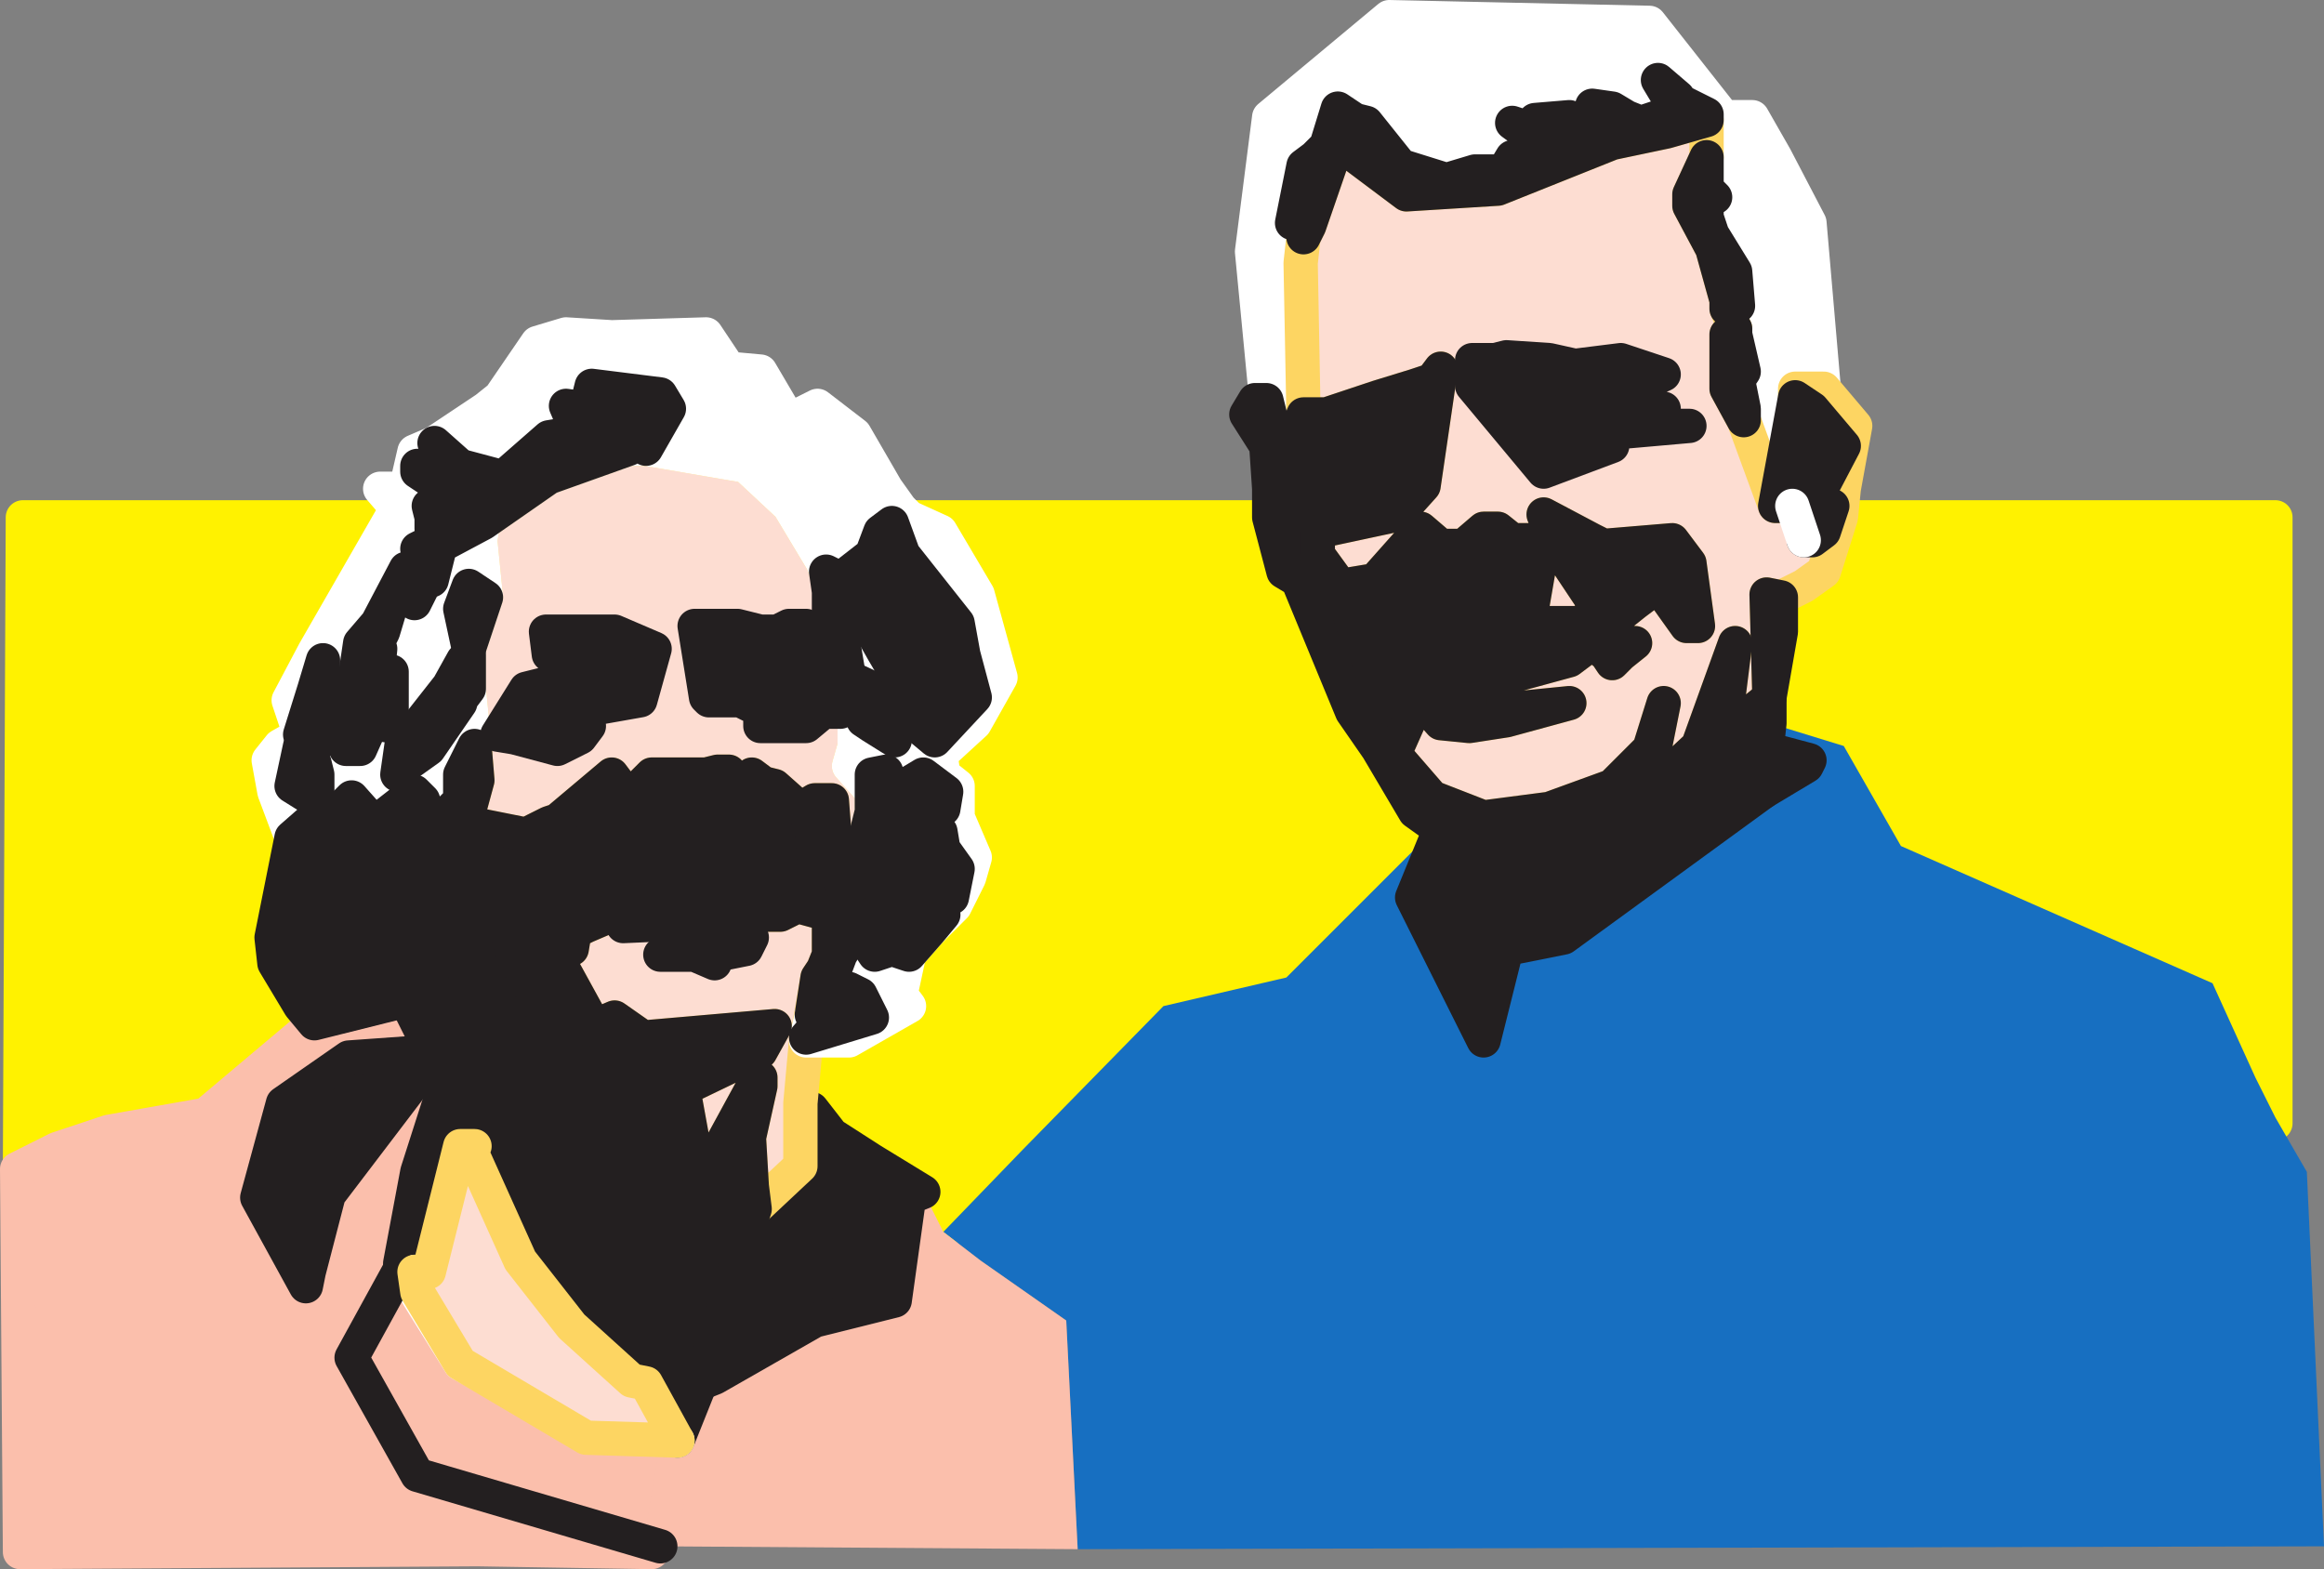
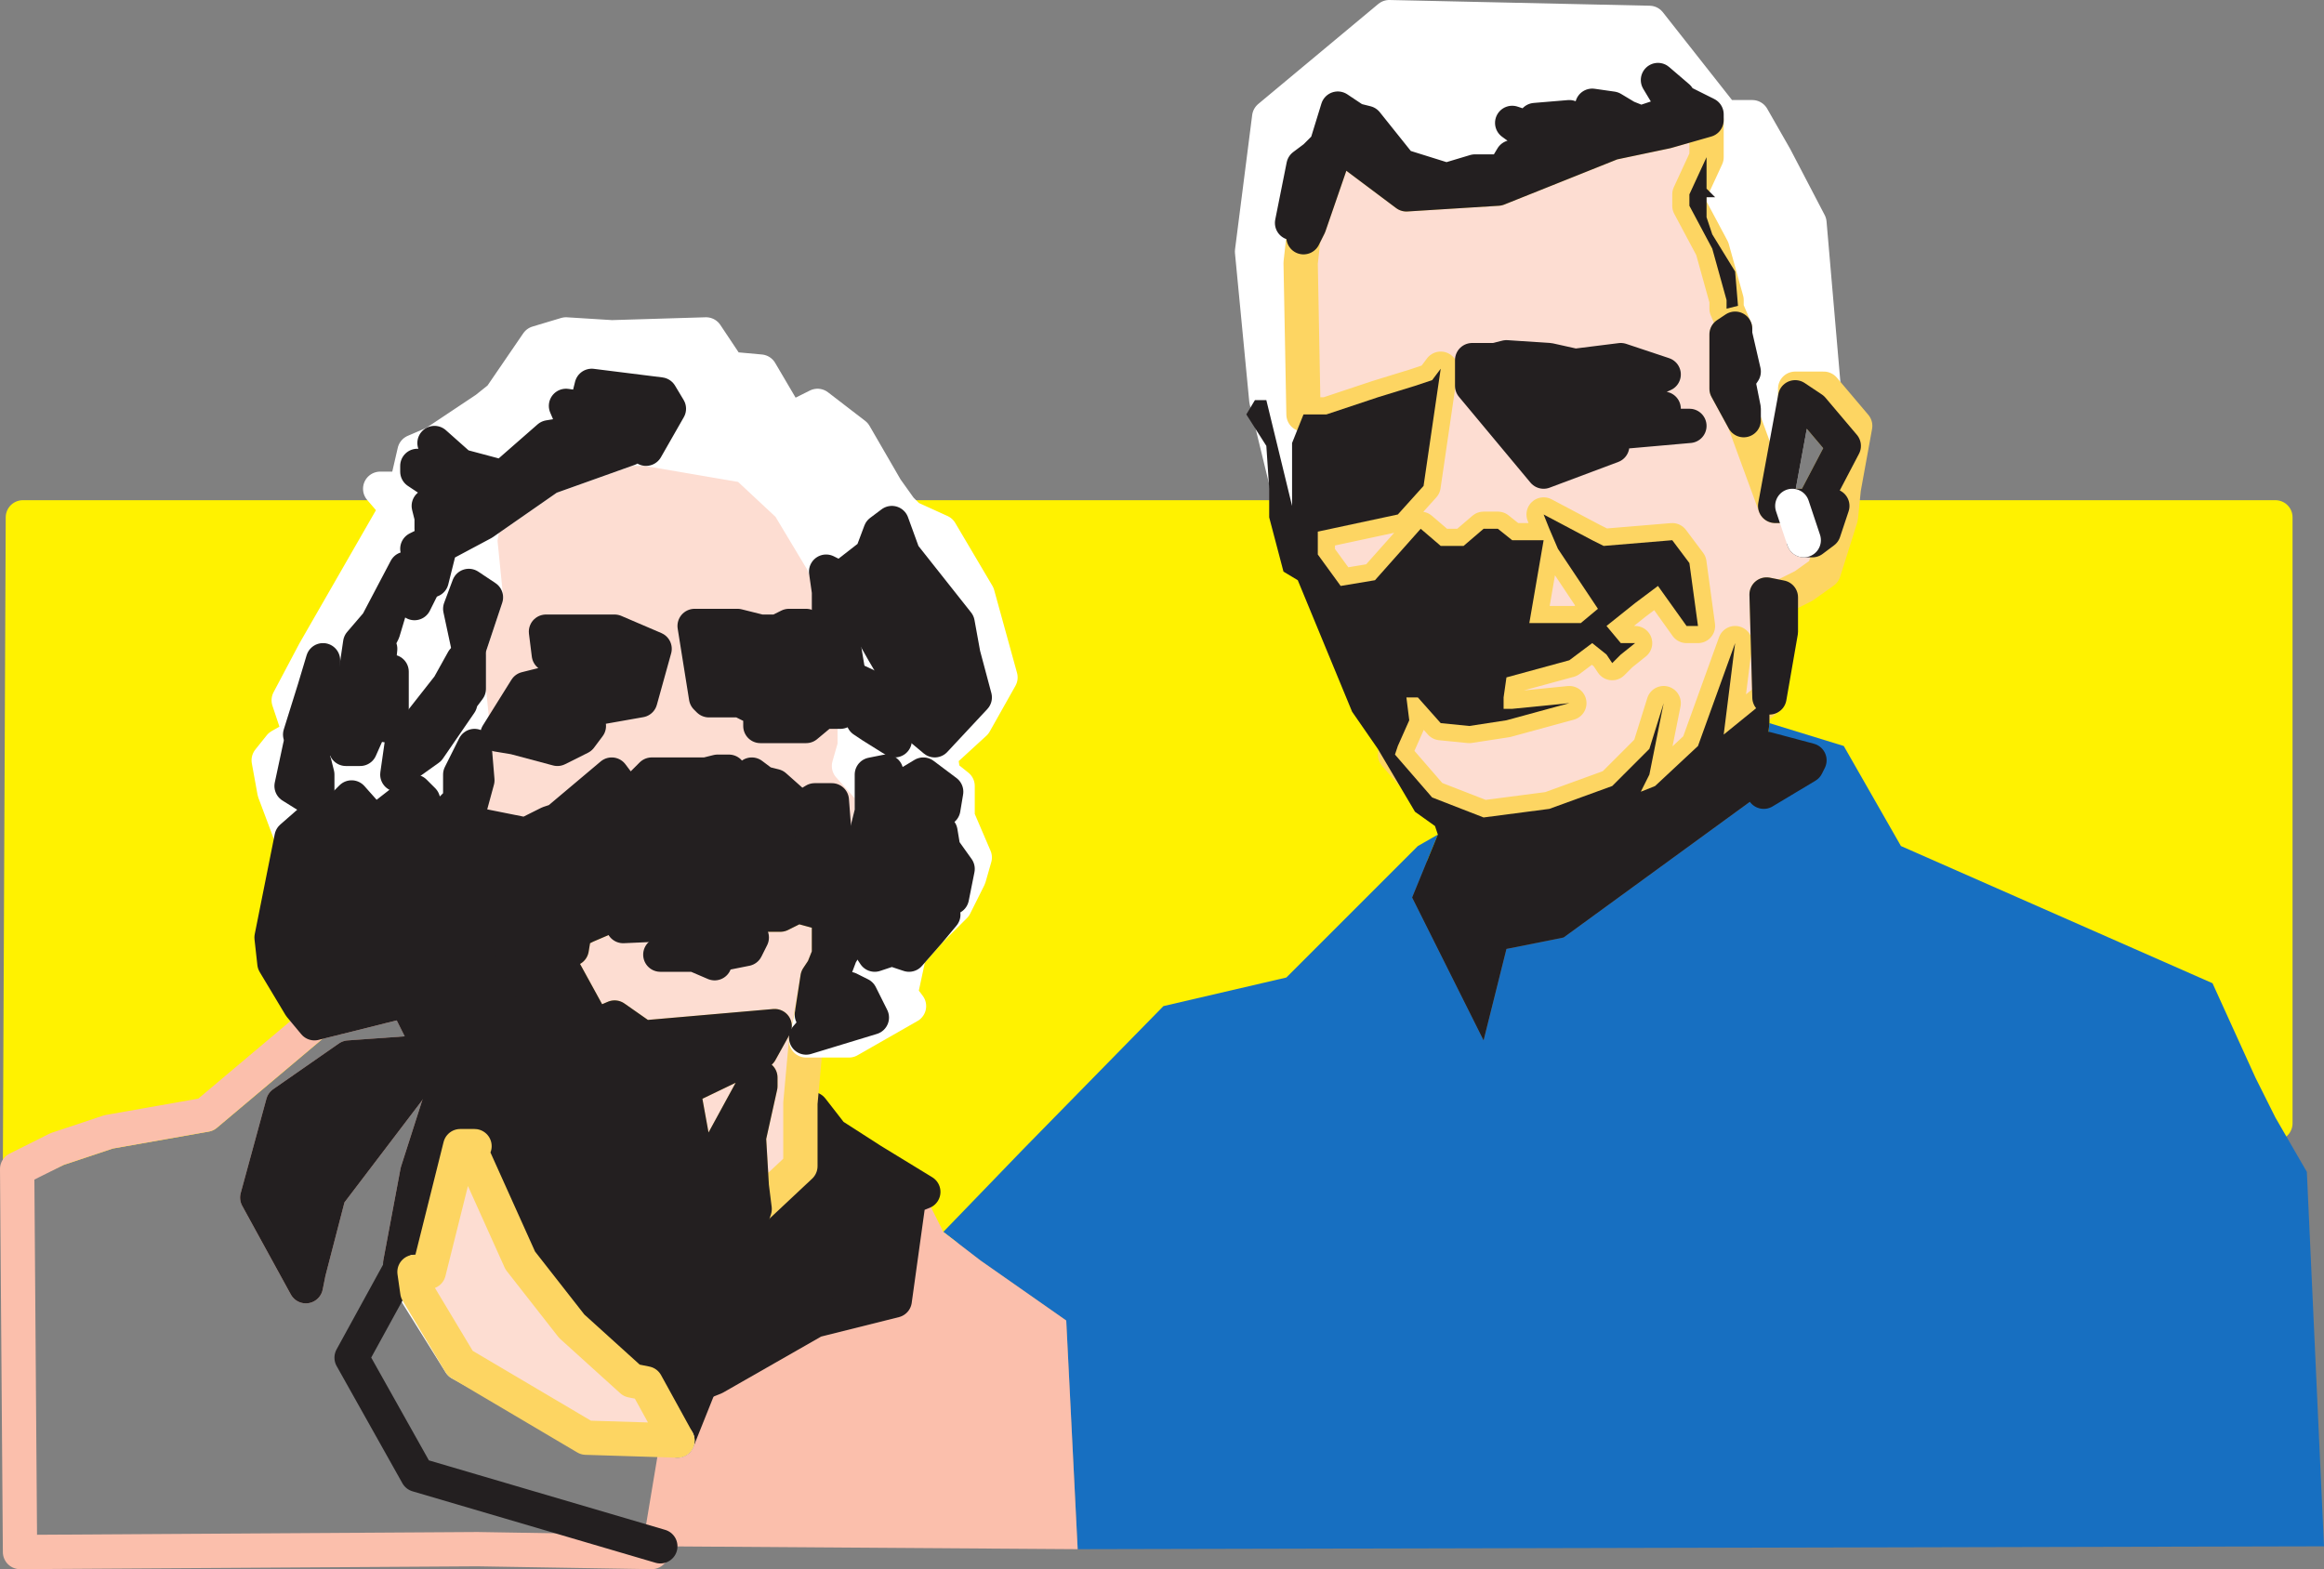
<svg xmlns="http://www.w3.org/2000/svg" width="609.75" height="411.749">
  <rect width="100%" height="100%" fill="#808080" stroke="none" />
  <path fill="#fff" fill-rule="evenodd" d="m435 20.999 5.25 4.5-.75 5.25H435l-4.5 2.25-7.5-4.5-5.25-.75 3 3 2.25 3-5.25 1.5-6-4.5-9 .75 3 3.75-9-2.25 8.25 5.25-3 3h-5.25l-2.25 3.75H387l-7.5 2.25-12-3.75-9-10.5-3-1.5-4.5-3-3 9.75-3 3-3 2.25-3 15 1.5-2.25 2.25-2.25.75-4.5-1.5 12.75-.75 6.75.75 39.75-3 7.5v16.5l-6.75-27.75-3.75-39 4.5-35.25 31.5-26.25 68.25 1.5 19.5 24.75h7.5l6 10.5 9 17.25 3.75 43.5H471v2.25l-5.25 28.5-8.25-22.5v-3l-1.5-7.5 1.5-2.25-2.25-9.75v-2.25l-2.25-4.5 3-1.5-.75-8.25-6-9.75-1.5-4.5v-4.5H450l-2.25-3v-19.5l-10.5-5.25-2.25-3.75" />
  <path fill="none" stroke="#fff" stroke-linecap="round" stroke-linejoin="round" stroke-miterlimit="10" stroke-width="9" d="m435 20.999 5.25 4.5-.75 5.25H435l-4.5 2.25-7.5-4.5-5.25-.75 3 3 2.25 3-5.25 1.5-6-4.5-9 .75 3 3.75-9-2.25 8.25 5.25-3 3h-5.25l-2.25 3.75H387l-7.5 2.25-12-3.75-9-10.5-3-1.5-4.5-3-3 9.75-3 3-3 2.25-3 15 1.5-2.25 2.25-2.25.75-4.5-1.5 12.75-.75 6.75.75 39.75-3 7.5v16.5l-6.75-27.75-3.75-39 4.5-35.25 31.5-26.25 68.25 1.5 19.5 24.75h7.5l6 10.5 9 17.25 3.75 43.5H471v2.25l-5.25 28.5-8.25-22.5v-3l-1.5-7.5 1.5-2.25-2.25-9.75v-2.25l-2.25-4.5 3-1.5-.75-8.25-6-9.75-1.5-4.5v-4.5H450l-2.25-3v-19.5l-10.5-5.25zm0 0" />
  <path fill="#fff200" fill-rule="evenodd" d="M102.75 135.749H6l-.75 170.25 9.75-4.5 13.5-4.5 25.5-4.5 28.5-24-3.75-4.5-6.75-11.25-.75-6.75 5.25-26.25-4.5-12 1.5-12 5.25-3-3-9 6.75-12.75 20.25-35.25" />
  <path fill="none" stroke="#fff200" stroke-linecap="round" stroke-linejoin="round" stroke-miterlimit="10" stroke-width="9" d="M102.75 135.749H6l-.75 170.25 9.75-4.5 13.5-4.5 25.5-4.5 28.5-24-3.75-4.5-6.75-11.25-.75-6.75 5.25-26.25-4.5-12 1.5-12 5.25-3-3-9 6.75-12.75zm0 0" />
  <path fill="#fff200" fill-rule="evenodd" d="m246.75 139.499 9.75 16.5 6 21.75-6.75 12-9 8.25.75 5.25 3.75 3v8.25l4.5 10.5-1.5 5.25-3.75 7.5-6.75 6.75-5.25 6-2.25 10.5 2.25 3-15.75 9H211.5l-1.5 16.5 3 1.5 5.25 6.75 10.5 6.75 13.5 8.25 5.25 10.5 21-21.75 36.75-37.5 32.25-7.5 34.5-34.5 5.25-3-.75-2.25-5.25-3.75-9.75-16.5-6.75-9.75-14.25-34.5-3.75-2.25-1.5-14.25H238.5l8.25 3.75" />
  <path fill="none" stroke="#fff200" stroke-linecap="round" stroke-linejoin="round" stroke-miterlimit="10" stroke-width="9" d="m246.75 139.499 9.75 16.5 6 21.75-6.75 12-9 8.25.75 5.25 3.75 3v8.25l4.5 10.5-1.5 5.25-3.75 7.5-6.75 6.75-5.25 6-2.25 10.5 2.25 3-15.75 9H211.5l-1.5 16.5 3 1.5 5.25 6.75 10.5 6.75 13.5 8.25 5.25 10.5 21-21.75 36.75-37.5 32.25-7.5 34.5-34.5 5.25-3-.75-2.25-5.25-3.75-9.75-16.5-6.75-9.75-14.25-34.5-3.75-2.25-1.5-14.25H238.5zm0 0" />
  <path fill="#fff200" fill-rule="evenodd" d="M483 135.749h114v159l-5.25-12-11.25-24.75-81.75-36-15-26.25-19.5-6v-6.75l3-17.25v-9l6-3 5.25-3.75 4.5-14.25" />
  <path fill="none" stroke="#fff200" stroke-linecap="round" stroke-linejoin="round" stroke-miterlimit="10" stroke-width="9" d="M483 135.749h114v159l-5.25-12-11.25-24.75-81.75-36-15-26.25-19.5-6v-6.75l3-17.25v-9l6-3 5.25-3.75zm0 0" />
  <path fill="#176fc1" fill-rule="evenodd" d="m609.75 405.749-4.5-98.25-8.25-14.25-5.25-10.5-11.25-24.75-81.75-36-15-26.25-19.5-6-.75 6.75 11.25 3-.75 1.5-11.25 6.75-52.5 38.25-15 3-6 24-18.75-37.5 6.75-16.5-5.25 3-34.5 34.5-32.25 7.5-36.75 37.5-21 21.75 9.75 7.5 22.5 15.75 3 60 327-.75" />
  <path fill="#fdddd2" fill-rule="evenodd" d="m445.5 195.749 9.75-27-3 24 12-9.75-.75-27 3.75.75 6-3 5.25-3.75 4.5-14.25.75-7.5 3-16.5-8.25-9.75H471v2.25l4.5 3 8.25 9.75-8.25 15.75h-9.75l-8.25-22.5-4.5-8.25v-14.25l2.25-1.5-2.25-5.25v-2.25l-3.75-13.5-6-11.25v-3l4.5-9.75v-9.75l-10.5 3-14.25 3-30 12-24 1.5-18-13.5-7.5 21.75-1.5 3-.75 6.75.75 39.75h6l13.5-4.5 9.75-3 4.5-1.5 2.25-3-4.5 30.75-6.75 7.5-21 4.5v6l6 8.25 9-1.5 12-13.5 5.25 4.5h6l5.25-4.5H393l3.75 3H405l-3.75 21.75h13.5l4.5-3.75-10.5-15.75-2.25-5.25-1.5-3.75 12.75 6.75 3 1.5 18-1.5 4.5 6 2.25 16.5h-3l-7.5-10.5-6 4.5-7.5 6 3.75 4.5H429l-3.75 3-2.25 2.25-1.5-2.25-3.75-3-6 4.5-16.5 4.5-.75 5.25v3h2.25l15-1.5-16.5 4.5-9.75 1.5-7.5-.75-6-6.75h-3l.75 6-3 6.75-.75 2.25 9.75 11.25 13.5 5.25 17.25-2.25 16.5-6 9.75-9.75 3.75-12-3.75 18.75-2.25 4.5 3.75-1.5 11.25-10.5" />
  <path fill="none" stroke="#fdd562" stroke-linecap="round" stroke-linejoin="round" stroke-miterlimit="10" stroke-width="9" d="m445.5 195.749 9.75-27-3 24 12-9.75-.75-27 3.75.75 6-3 5.25-3.75 4.5-14.25.75-7.5 3-16.5-8.25-9.75H471v2.25l4.5 3 8.25 9.75-8.25 15.75h-9.75l-8.25-22.5-4.5-8.25v-14.25l2.25-1.5-2.25-5.25v-2.25l-3.75-13.5-6-11.25v-3l4.5-9.75v-9.75l-10.5 3-14.25 3-30 12-24 1.5-18-13.5-7.5 21.75-1.5 3-.75 6.75.75 39.75h6l13.5-4.5 9.75-3 4.5-1.5 2.25-3-4.5 30.75-6.75 7.5-21 4.5v6l6 8.25 9-1.5 12-13.5 5.25 4.5h6l5.25-4.5H393l3.75 3H405l-3.75 21.75h13.5l4.5-3.75-10.5-15.75-2.25-5.25-1.5-3.75 12.75 6.75 3 1.5 18-1.5 4.5 6 2.25 16.5h-3l-7.5-10.5-6 4.5-7.5 6 3.75 4.5H429l-3.75 3-2.25 2.25-1.5-2.25-3.75-3-6 4.5-16.5 4.5-.75 5.25v3h2.25l15-1.5-16.5 4.5-9.75 1.5-7.5-.75-6-6.75h-3l.75 6-3 6.75-.75 2.25 9.75 11.25 13.5 5.25 17.25-2.25 16.5-6 9.75-9.75 3.75-12-3.75 18.75-2.25 4.5 3.75-1.5zm0 0" />
  <path fill="#231f20" fill-rule="evenodd" d="m462.75 207.749.75-11.25 11.25 3-.75 1.5-11.25 6.75" />
  <path fill="none" stroke="#231f20" stroke-linecap="round" stroke-linejoin="round" stroke-miterlimit="10" stroke-width="9" d="m462.75 207.749.75-11.25 11.25 3-.75 1.5zm0 0" />
  <path fill="#231f20" fill-rule="evenodd" d="M339 132.749v-16.5l3-7.5h6l13.5-4.5 9.75-3 4.5-1.5 2.25-3-4.5 30.75-6.75 7.5-21 4.5v6l6 8.25 9-1.5 12-13.5 5.25 4.5h6l5.25-4.5H393l3.75 3H405l-3.75 21.75h13.5l4.5-3.75-10.5-15.75-2.25-5.25-1.5-3.75 12.75 6.75 3 1.5 18-1.5 4.5 6 2.25 16.5h-3l-7.5-10.5-6 4.5-7.5 6 3.75 4.5H429l-3.75 3-2.25 2.25-1.5-2.25-3.75-3-6 4.5-16.5 4.5-.75 5.25v3h2.25l15-1.5-16.5 4.5-9.75 1.5-7.5-.75-6-6.75h-3l.75 6-3 6.75-.75 2.25 9.75 11.25 13.5 5.25 17.25-2.25 16.5-6 9.75-9.75 3.75-12-3.75 18.75-2.25 4.5 3.75-1.5 11.25-10.5 9.75-27-3 24 12-9.75v6.75l-.75 6.75-.75 11.25-52.5 38.25-15 3-6 24-18.75-37.5 6.75-16.5-.75-2.25-5.25-3.75-9.75-16.5-6.75-9.75-14.25-34.5-3.75-2.25-3.75-14.25v-7.5l-.75-11.25-5.25-8.25 2.25-3.75h3l6.75 27.75" />
-   <path fill="none" stroke="#231f20" stroke-linecap="round" stroke-linejoin="round" stroke-miterlimit="10" stroke-width="9" d="M339 132.749v-16.5l3-7.5h6l13.5-4.5 9.75-3 4.5-1.5 2.25-3-4.5 30.75-6.75 7.5-21 4.5v6l6 8.25 9-1.5 12-13.5 5.25 4.5h6l5.25-4.5H393l3.75 3H405l-3.75 21.75h13.5l4.5-3.75-10.5-15.75-2.25-5.25-1.5-3.75 12.75 6.75 3 1.5 18-1.5 4.5 6 2.25 16.5h-3l-7.5-10.5-6 4.5-7.5 6 3.75 4.5H429l-3.75 3-2.25 2.25-1.5-2.25-3.75-3-6 4.5-16.5 4.5-.75 5.25v3h2.25l15-1.5-16.5 4.5-9.75 1.5-7.5-.75-6-6.75h-3l.75 6-3 6.75-.75 2.25 9.75 11.25 13.5 5.25 17.25-2.25 16.5-6 9.75-9.75 3.75-12-3.75 18.75-2.25 4.5 3.75-1.5 11.25-10.5 9.75-27-3 24 12-9.75v6.75l-.75 6.75-.75 11.25-52.5 38.25-15 3-6 24-18.75-37.5 6.75-16.5-.75-2.25-5.25-3.75-9.75-16.5-6.75-9.75-14.25-34.5-3.75-2.25-3.75-14.25v-7.5l-.75-11.25-5.25-8.25 2.25-3.75h3zm0 0" />
  <path fill="#231f20" fill-rule="evenodd" d="m464.25 182.999 3-17.25v-9l-3.75-.75.75 27" />
  <path fill="none" stroke="#231f20" stroke-linecap="round" stroke-linejoin="round" stroke-miterlimit="10" stroke-width="9" d="m464.25 182.999 3-17.25v-9l-3.75-.75zm0 0" />
  <path fill="#231f20" fill-rule="evenodd" d="m443.25 111.749-25.5 2.25h-4.5l3.75.75 6 2.25-18 6.75-18.75-22.5v-6.75h6l3-.75 11.25.75 6.75 1.5 12-1.5 11.25 3.75-6.75 3H414l-2.25 5.25h9l3.75.75h12l-2.25 3 6 1.5h3" />
  <path fill="none" stroke="#231f20" stroke-linecap="round" stroke-linejoin="round" stroke-miterlimit="10" stroke-width="9" d="m443.25 111.749-25.5 2.25h-4.5l3.75.75 6 2.25-18 6.75-18.75-22.5v-6.75h6l3-.75 11.25.75 6.75 1.5 12-1.5 11.25 3.75-6.75 3H414l-2.25 5.25h9l3.75.75h12l-2.25 3 6 1.5zm0 0" />
-   <path fill="#fbbfac" fill-rule="evenodd" d="m173.25 405.749 4.5-27.75 6-15 3.75-1.5 26.25-15 21-5.25 3.75-27 3.75-1.5 5.25 10.5 9.75 7.5 22.5 15.75 3 60-109.5-.75m-66-72h6l7.5-32.25 2.25-.75 3.75 9 7.5 17.25 3.75 6.75 12 14.25 15.75 14.25 3.75.75 8.25 15-4.5 27-2.25 2.25-45.75-.75-120 .75-.75-100.5 10.5-5.25 13.5-4.5 25.5-4.5 28.5-24 24-6 4.5 9 1.5 4.5-21 1.5-17.25 12-6.75 24.75 12.75 23.25.75-3.75 5.25-20.25 26.25-34.5 1.5.75 5.25 4.5-3.75 4.5-6 18.75-4.5 24 2.25 2.25" />
+   <path fill="#fbbfac" fill-rule="evenodd" d="m173.25 405.749 4.5-27.75 6-15 3.75-1.5 26.25-15 21-5.25 3.75-27 3.75-1.5 5.25 10.5 9.75 7.5 22.5 15.75 3 60-109.5-.75m-66-72h6" />
  <path fill="none" stroke="#fbbfac" stroke-linecap="round" stroke-linejoin="round" stroke-miterlimit="10" stroke-width="9" d="M107.25 333.749h6l7.5-32.25 2.25-.75 3.75 9 7.5 17.25 3.75 6.75 12 14.25 15.75 14.25 3.75.75 8.25 15-4.5 27-2.25 2.25-45.75-.75-120 .75-.75-100.5 10.5-5.25 13.5-4.5 25.5-4.5 28.5-24 24-6 4.5 9 1.5 4.5-21 1.5-17.25 12-6.75 24.75 12.75 23.25.75-3.75 5.25-20.25 26.25-34.5 1.5.75 5.25 4.5-3.75 4.5-6 18.75-4.5 24zm0 0" />
  <path fill="#231f20" fill-rule="evenodd" d="m80.25 337.499.75-3.75 5.25-20.25 26.25-34.5 1.5.75 5.25 4.5 7.5-10.5-.75-4.5-3-8.25-16.5 1.5 4.5 9 1.5 4.5-21 1.5-17.25 12-6.75 24.75 12.75 23.25" />
  <path fill="none" stroke="#231f20" stroke-linecap="round" stroke-linejoin="round" stroke-miterlimit="10" stroke-width="9" d="m80.25 337.499.75-3.75 5.25-20.25 26.25-34.5 1.5.75 5.25 4.5 7.5-10.5-.75-4.5-3-8.25-16.5 1.5 4.5 9 1.5 4.5-21 1.5-17.25 12-6.75 24.75zm0 0" />
  <path fill="#231f20" fill-rule="evenodd" d="m183.75 362.999 9.75-32.25 4.5-13.5 12-11.25v-16.5l3 1.5 5.25 6.75 10.5 6.75 13.5 8.25-3.75 1.5-3.75 27-21 5.25-26.25 15-3.75 1.5" />
  <path fill="none" stroke="#231f20" stroke-linecap="round" stroke-linejoin="round" stroke-miterlimit="10" stroke-width="9" d="m183.75 362.999 9.75-32.25 4.5-13.5 12-11.25v-16.5l3 1.5 5.25 6.75 10.5 6.75 13.5 8.25-3.75 1.5-3.75 27-21 5.25-26.25 15zm0 0" />
  <path fill="#fdddd2" fill-rule="evenodd" d="m156 269.249-12.75-23.25.75-1.5 6 4.5.75-4.5 3-1.5 5.25-2.25 6.75-9 9.75-1.5 21.75 1.5 3 8.25h4.5l4.5-2.25 8.25 2.25v10.5l-1.5 3.75-1.5 2.25-1.5 9-1.5 7.5-1.5 16.5v16.5l-12 11.25-.75-6-.75-12.75 3-13.5v-2.25l-2.25 3-13.5 24.75-4.5-24.75 20.25-9.75 3.75-6.75-34.5 3-7.5-5.25-5.25 2.25" />
  <path fill="none" stroke="#fdd562" stroke-linecap="round" stroke-linejoin="round" stroke-miterlimit="10" stroke-width="9" d="m156 269.249-12.75-23.25.75-1.5 6 4.5.75-4.5 3-1.5 5.25-2.25 6.75-9 9.75-1.5 21.75 1.5 3 8.25h4.5l4.5-2.25 8.25 2.25v10.5l-1.5 3.75-1.5 2.25-1.5 9-1.5 7.5-1.5 16.5v16.5l-12 11.25-.75-6-.75-12.75 3-13.5v-2.25l-2.25 3-13.5 24.75-4.5-24.75 20.25-9.75 3.75-6.75-34.5 3-7.5-5.25zm0 0" />
  <path fill="#fdddd2" fill-rule="evenodd" d="m153.75 269.999-10.5-3-8.25-15.75-1.5-5.25 3.75 3 16.5 21" />
-   <path fill="none" stroke="#fdd562" stroke-linecap="round" stroke-linejoin="round" stroke-miterlimit="10" stroke-width="9" d="m153.75 269.999-10.5-3-8.25-15.75-1.5-5.25 3.75 3zm0 0" />
  <path fill="none" stroke="#231f20" stroke-linecap="round" stroke-linejoin="round" stroke-miterlimit="10" stroke-width="9" d="M120.75 245.999h-12l3.75 6.75 8.25-6.75" />
  <path fill="#fdddd2" fill-rule="evenodd" d="m124.5 224.999 2.25-8.25 11.25 2.25 6-3 2.25-.75 14.25-12 4.5 6 6-6h14.25l3-.75h3l.75 3.75 5.25 6-.75 12.75 8.25 3-.75-9-6-8.25-.75-7.5 3 2.25 3 .75 6.75 6 3.75-2.25h4.5l.75 9.75 1.5 12 6-9.75 2.25-9v-5.25l-6-6.75 1.5-5.25v-11.25l-1.5-6.75-4.5-27-1.5-.75-.75-2.25-9-15-11.25-10.5-26.25-4.5H165l-21 7.5-17.25 12-.75 4.5 1.5 15-4.5 13.5v10.5l1.5 15 .75 9-2.25 8.25v9l1.5 3" />
-   <path fill="none" stroke="#fdd562" stroke-linecap="round" stroke-linejoin="round" stroke-miterlimit="10" stroke-width="9" d="m124.5 224.999 2.25-8.25 11.25 2.25 6-3 2.25-.75 14.25-12 4.5 6 6-6h14.25l3-.75h3l.75 3.75 5.25 6-.75 12.75 8.25 3-.75-9-6-8.25-.75-7.5 3 2.25 3 .75 6.75 6 3.75-2.25h4.5l.75 9.75 1.5 12 6-9.75 2.25-9v-5.25l-6-6.75 1.5-5.25v-11.25l-1.5-6.75-4.5-27-1.5-.75-.75-2.25-9-15-11.25-10.5-26.25-4.5H165l-21 7.5-17.25 12-.75 4.5 1.5 15-4.5 13.5v10.5l1.5 15 .75 9-2.25 8.25v9zm0 0" />
  <path fill="#fdddd2" fill-rule="evenodd" d="m159 209.249 6.75 10.5h7.5l2.25 3-6 3h-6.75l-6.75 4.5 3-21" />
  <path fill="none" stroke="#fdd562" stroke-linecap="round" stroke-linejoin="round" stroke-miterlimit="10" stroke-width="9" d="m159 209.249 6.75 10.5h7.5l2.25 3-6 3h-6.75l-6.75 4.5zm0 0" />
  <path fill="#fff" fill-rule="evenodd" d="m78.75 192.749-5.25 3-3 3.75 1.5 8.25 4.5 12 6-5.25H87l5.25-5.25 6 6.75 6.75-5.25 3.75-3 2.25 2.25 3 9.75 4.5-6.75 2.25-3v-6.75l3.75-7.5-1.5-15v-10.5l4.5-13.5-1.5-15 .75-4.5 17.25-12 21-7.5h4.5l26.25 4.5 11.25 10.5 9 15 .75 2.25 1.5.75 4.5 27 1.5 6.75v11.25l-1.5 5.25 6 6.75v5.25l-2.25 9-.75 6.75-1.5 15.75-3.75 6-2.25 6-5.25 9.75-1.5 6.75h11.25l15.75-9-2.25-3 2.25-10.5 5.25-6 6.75-6.75 3.75-7.5 1.5-5.25-4.5-10.5v-8.25l-3.75-3-.75-5.25 9-8.25 6.75-12-6-21.75-9.75-16.5-8.25-3.75-2.25-2.25-3.75-5.25-8.25-14.25-9.75-7.5-7.5 3.75-7.5-12.75-8.25-.75-6-9-24.75.75-12-.75-7.5 2.25-9.75 14.25-3.75 3-13.5 9-5.25 2.25-2.25 9.75h-6.75l4.5 5.25-1.5 2.25-20.25 35.25-6.75 12.75 3 9" />
  <path fill="none" stroke="#fff" stroke-linecap="round" stroke-linejoin="round" stroke-miterlimit="10" stroke-width="9" d="m78.75 192.749-5.25 3-3 3.75 1.5 8.25 4.5 12 6-5.25H87l5.25-5.25 6 6.75 6.75-5.25 3.75-3 2.25 2.25 3 9.75 4.5-6.75 2.25-3v-6.75l3.75-7.5-1.5-15v-10.5l4.5-13.5-1.5-15 .75-4.5 17.25-12 21-7.5h4.5l26.25 4.5 11.25 10.5 9 15 .75 2.25 1.5.75 4.5 27 1.5 6.75v11.25l-1.5 5.25 6 6.75v5.25l-2.25 9-.75 6.75-1.5 15.75-3.75 6-2.25 6-5.25 9.75-1.5 6.75h11.25l15.75-9-2.25-3 2.25-10.5 5.25-6 6.75-6.75 3.75-7.5 1.5-5.25-4.5-10.5v-8.25l-3.75-3-.75-5.25 9-8.25 6.75-12-6-21.75-9.75-16.5-8.25-3.75-2.25-2.25-3.75-5.25-8.25-14.25-9.75-7.5-7.5 3.75-7.5-12.75-8.25-.75-6-9-24.75.75-12-.75-7.5 2.25-9.75 14.25-3.75 3-13.5 9-5.25 2.25-2.25 9.75h-6.75l4.5 5.25-1.5 2.25-20.25 35.25-6.75 12.75zm0 0" />
  <path fill="none" stroke="#231f20" stroke-linecap="round" stroke-linejoin="round" stroke-miterlimit="10" stroke-width="9" d="M234 163.499v5.25l4.5 1.5.75 1.5 5.25 8.25 3 3-2.25-17.25-6.75-4.5-3.75-1.5-.75 3.75" />
  <path fill="#231f20" fill-rule="evenodd" d="M457.5 110.249v-3l-1.5-7.5 1.5-2.25-2.25-9.75v-1.5l-2.25 1.5v14.25l4.5 8.25" />
  <path fill="none" stroke="#231f20" stroke-linecap="round" stroke-linejoin="round" stroke-miterlimit="10" stroke-width="9" d="M457.5 110.249v-3l-1.5-7.5 1.5-2.25-2.25-9.75v-1.5l-2.25 1.5v14.25zm0 0" />
  <path fill="#231f20" fill-rule="evenodd" d="M447.75 41.249v8.25l2.25 2.25h-2.25v5.25l1.5 4.5 6 9.75.75 9-3 .75v-2.25l-3.75-13.5-6-11.25v-3l4.5-9.75" />
-   <path fill="none" stroke="#231f20" stroke-linecap="round" stroke-linejoin="round" stroke-miterlimit="10" stroke-width="9" d="M447.75 41.249v8.25l2.25 2.25h-2.25v5.25l1.5 4.5 6 9.75.75 9-3 .75v-2.25l-3.75-13.5-6-11.25v-3zm0 0" />
  <path fill="#231f20" fill-rule="evenodd" d="m435 20.999 5.25 4.5-.75 5.25H435l-4.5 1.5-3.75-1.5-3.75-2.25-5.25-.75 3 3 2.25 3-5.25 1.5-6-4.5-9 .75 3 3.75-9-3 8.25 6-3 3h-5.25l-2.25 3.75H387l-7.5 2.25-12-3.75-9-11.25-3-.75-4.5-3-3 9.75-3 3-3 2.25-3 15 1.5-2.25 2.25-2.25.75-4.5-1.5 12.75 1.5-3 7.5-21.75 18 13.5 24-1.5 30-12 14.25-3 10.5-3v-1.5l-10.5-5.25-2.25-3.75" />
  <path fill="none" stroke="#231f20" stroke-linecap="round" stroke-linejoin="round" stroke-miterlimit="10" stroke-width="9" d="m435 20.999 5.25 4.5-.75 5.25H435l-4.5 1.5-3.75-1.5-3.75-2.25-5.25-.75 3 3 2.25 3-5.25 1.5-6-4.5-9 .75 3 3.75-9-3 8.25 6-3 3h-5.25l-2.25 3.75H387l-7.5 2.25-12-3.75-9-11.25-3-.75-4.5-3-3 9.75-3 3-3 2.25-3 15 1.5-2.25 2.25-2.25.75-4.5-1.5 12.75 1.5-3 7.5-21.75 18 13.5 24-1.5 30-12 14.25-3 10.5-3v-1.5l-10.5-5.25zm0 0" />
  <path fill="#231f20" fill-rule="evenodd" d="m183.75 362.999 9.75-32.25 4.5-13.5-.75-6-.75-12.75 3-13.5v-2.25l-2.25 3-13.5 24.75-4.5-24.75 20.25-9.75 3.75-6.75-34.5 3-7.5-5.25-5.25 2.25-2.25.75-10.5-3-8.25-15.75-1.5-5.25 3.75 3 16.5 21 2.25-.75-12.75-23.25.75-1.5 6 4.5.75-4.5 3-1.5 5.25-2.25 6.75-9 9.75-1.5 21.75 1.5 3 8.25h4.5l4.5-2.25 8.25 2.25v10.5l-1.5 3.75-1.5 2.25-1.5 9.75 5.25-9.75 2.25-6 3.75-6 1.5-15.75.75-6.75-6 9.75-1.5-12-.75-9.75h-4.5l-3.75 2.25-6.75-6-3-.75-3-2.25.75 7.5 6 8.25.75 9-8.25-3 .75-12.75-5.25-6-.75-3.75h-3l-3 .75H171l-6 6-4.5-6-1.5 6 6.75 10.5h7.5l2.25 3-6 3h-6.75l-6.75 4.5 3-21 1.5-6-14.25 12-2.25.75-6 3-11.25-2.25-2.25 8.25-1.5-3v-9l2.25-8.25-.75-9-3.75 7.5v6.75l-3 3-3.75 6.75-5.25 7.5v18.75h12l2.25 15 3 8.25.75 4.5-7.5 10.5-3.75 4.5-6 18.75-4.5 24 2.25 2.25h6l7.5-32.25 2.25-.75 3.75 9 7.5 17.25 3.75 6.75 12 14.25 15.75 14.25 3.75.75 8.25 15 6-15" />
  <path fill="none" stroke="#231f20" stroke-linecap="round" stroke-linejoin="round" stroke-miterlimit="10" stroke-width="9" d="m183.75 362.999 9.75-32.25 4.5-13.5-.75-6-.75-12.75 3-13.5v-2.25l-2.25 3-13.5 24.75-4.5-24.75 20.25-9.75 3.75-6.75-34.5 3-7.5-5.25-5.25 2.25-2.25.75-10.5-3-8.25-15.75-1.5-5.25 3.75 3 16.5 21 2.25-.75-12.75-23.25.75-1.5 6 4.5.75-4.5 3-1.5 5.25-2.25 6.75-9 9.75-1.5 21.75 1.5 3 8.25h4.5l4.5-2.25 8.25 2.25v10.5l-1.5 3.75-1.5 2.25-1.5 9.75 5.25-9.75 2.25-6 3.75-6 1.5-15.75.75-6.75-6 9.75-1.5-12-.75-9.75h-4.5l-3.75 2.25-6.75-6-3-.75-3-2.25.75 7.5 6 8.25.75 9-8.25-3 .75-12.75-5.25-6-.75-3.75h-3l-3 .75H171l-6 6-4.5-6-1.5 6 6.75 10.5h7.5l2.25 3-6 3h-6.75l-6.75 4.5 3-21 1.5-6-14.25 12-2.25.75-6 3-11.25-2.25-2.25 8.25-1.5-3v-9l2.25-8.25-.75-9-3.75 7.5v6.75l-3 3-3.75 6.75-5.25 7.5v18.75h12l2.25 15 3 8.25.75 4.5-7.5 10.5-3.75 4.5-6 18.75-4.5 24 2.25 2.25h6l7.5-32.25 2.25-.75 3.75 9 7.5 17.25 3.75 6.75 12 14.25 15.75 14.25 3.75.75 8.25 15zm0 0" />
  <path fill="#231f20" fill-rule="evenodd" d="m120.75 245.999 2.25 15-16.5 1.5-24 6-3.75-4.5-6.75-11.25-.75-6.75 5.25-26.25 6-5.25H87l5.25-5.25 6 6.75 6.75-5.25 3.75-3 2.25 2.25 3 9.75-5.25 7.5v18.75l3.75 6.75 8.25-6.75" />
  <path fill="none" stroke="#231f20" stroke-linecap="round" stroke-linejoin="round" stroke-miterlimit="10" stroke-width="9" d="m120.75 245.999 2.25 15-16.5 1.5-24 6-3.75-4.5-6.75-11.25-.75-6.75 5.25-26.25 6-5.25H87l5.25-5.25 6 6.75 6.75-5.25 3.75-3 2.25 2.25 3 9.75-5.25 7.5v18.75l3.75 6.75zm0 0" />
  <path fill="#231f20" fill-rule="evenodd" d="m154.5 176.249-3.75-3-6.75-1.5-.75-6h18l10.5 4.5-3.75 13.5-12.75 2.25-4.5 3-11.25.75-1.5.75h16.5l-2.25 3-6 3-11.25-3-4.5-.75 7.5-12 12-3-6 5.25 6.75.75h6.75v-3l-7.5-3 4.5-1.5" />
  <path fill="none" stroke="#231f20" stroke-linecap="round" stroke-linejoin="round" stroke-miterlimit="10" stroke-width="9" d="m154.5 176.249-3.75-3-6.75-1.5-.75-6h18l10.5 4.5-3.75 13.5-12.75 2.25-4.5 3-11.25.75-1.5.75h16.5l-2.25 3-6 3-11.25-3-4.5-.75 7.5-12 12-3-6 5.25 6.75.75h6.75v-3l-7.5-3zm0 0" />
  <path fill="#231f20" fill-rule="evenodd" d="m218.25 179.999-1.5-2.25-10.5-1.5.75 1.5-12.75 3 3.75-4.5h-1.5v-4.5l15-4.5h1.5l-1.5-3H207l-3 1.5h-4.5l-6-1.5h-11.25l3 18.75.75.75h8.25l6 3-.75 2.25v1.5h12l4.5-3.75h4.5l-2.25-6.75" />
  <path fill="none" stroke="#231f20" stroke-linecap="round" stroke-linejoin="round" stroke-miterlimit="10" stroke-width="9" d="m218.25 179.999-1.5-2.25-10.5-1.5.75 1.5-12.75 3 3.75-4.5h-1.5v-4.5l15-4.5h1.5l-1.5-3H207l-3 1.5h-4.5l-6-1.5h-11.25l3 18.75.75.75h8.25l6 3-.75 2.25v1.5h12l4.5-3.75h4.5zm0 0" />
  <path fill="#231f20" fill-rule="evenodd" d="m216 176.249 2.25 3.75 4.5-2.25-4.5-27-1.5-.75.75 5.25v15.75l-3.75-2.25 2.25 7.5" />
  <path fill="none" stroke="#231f20" stroke-linecap="round" stroke-linejoin="round" stroke-miterlimit="10" stroke-width="9" d="m216 176.249 2.25 3.75 4.5-2.25-4.5-27-1.5-.75.75 5.25v15.75l-3.75-2.25zm0 0" />
  <path fill="#231f20" fill-rule="evenodd" d="m222.75 259.499-6.75 7.5-4.5 5.25 17.25-5.25-3-6-3-1.5" />
  <path fill="none" stroke="#231f20" stroke-linecap="round" stroke-linejoin="round" stroke-miterlimit="10" stroke-width="9" d="m222.75 259.499-6.75 7.5-4.5 5.25 17.25-5.25-3-6zm0 0" />
  <path fill="#231f20" fill-rule="evenodd" d="M247.5 239.999h-6.75l-6 4.5-.75-6.75-5.25 2.25v4.5l-2.25 1.5 3 4.5 4.5-1.5 4.5 1.5 5.25-6 3.75-4.5" />
  <path fill="none" stroke="#231f20" stroke-linecap="round" stroke-linejoin="round" stroke-miterlimit="10" stroke-width="9" d="M247.5 239.999h-6.75l-6 4.5-.75-6.75-5.25 2.25v4.5l-2.25 1.5 3 4.5 4.5-1.5 4.5 1.5 5.25-6zm0 0" />
  <path fill="#231f20" fill-rule="evenodd" d="m249.75 235.499 1.5-7.5-3.75-5.25-.75-4.5-5.25-3-3 3 2.25 6.75-2.25 2.25-6-7.5 2.25-9.75-2.25-7.5-3.75.75v9.75l-2.25 9 4.5 3 .75 9 4.5 1.5H240l5.25-6.75h2.25l2.25 3.75v3" />
  <path fill="none" stroke="#231f20" stroke-linecap="round" stroke-linejoin="round" stroke-miterlimit="10" stroke-width="9" d="m249.75 235.499 1.5-7.5-3.75-5.25-.75-4.5-5.25-3-3 3 2.25 6.75-2.25 2.25-6-7.5 2.25-9.75-2.25-7.5-3.75.75v9.75l-2.25 9 4.5 3 .75 9 4.5 1.5H240l5.25-6.75h2.25l2.25 3.75zm0 0" />
  <path fill="#231f20" fill-rule="evenodd" d="m247.5 212.249.75-4.5-6-4.5-3.75 2.25 9 6.75" />
  <path fill="none" stroke="#231f20" stroke-linecap="round" stroke-linejoin="round" stroke-miterlimit="10" stroke-width="9" d="m247.5 212.249.75-4.5-6-4.5-3.75 2.25zm0 0" />
  <path fill="#231f20" fill-rule="evenodd" d="m224.25 184.499 2.25 4.5 2.25 1.5 6 3.75v-3.75l-.75-7.5-11.25-5.25 1.5 6.75" />
  <path fill="none" stroke="#231f20" stroke-linecap="round" stroke-linejoin="round" stroke-miterlimit="10" stroke-width="9" d="m224.25 184.499 2.25 4.5 2.25 1.5 6 3.75v-3.75l-.75-7.5-11.25-5.25zm0 0" />
  <path fill="#231f20" fill-rule="evenodd" d="M234 163.499v5.25l4.5 1.5.75 1.5 5.25 8.25 3 3 5.25-11.25 3 11.25-10.5 11.25-4.5-3.75 1.5-4.5-3-2.25-7.5-12.75-9.75-17.25v-3l6.75-5.25 2.25-6 3-2.25 3 8.25 14.25 18 1.5 8.25-5.25 11.25-2.25-17.25-6.75-4.5-3.75-1.5-.75 3.75" />
  <path fill="none" stroke="#231f20" stroke-linecap="round" stroke-linejoin="round" stroke-miterlimit="10" stroke-width="9" d="M234 163.499v5.25l4.5 1.5.75 1.5 5.25 8.25 3 3 5.25-11.25 3 11.25-10.5 11.25-4.5-3.75 1.5-4.5-3-2.25-7.5-12.75-9.75-17.25v-3l6.75-5.25 2.25-6 3-2.25 3 8.25 14.25 18 1.5 8.25-5.25 11.25-2.25-17.25-6.75-4.5-3.75-1.5zm0 0" />
  <path fill="#231f20" fill-rule="evenodd" d="m78.75 195.749-2.25 10.5 6 3.75.75-2.25v-4.5l-.75-3-3.75-4.5" />
  <path fill="none" stroke="#231f20" stroke-linecap="round" stroke-linejoin="round" stroke-miterlimit="10" stroke-width="9" d="m78.75 195.749-2.25 10.5 6 3.75.75-2.25v-4.5l-.75-3zm0 0" />
  <path fill="#231f20" fill-rule="evenodd" d="M123 171.749v9l-2.25 3v.75l-8.25 12-5.25 3.75-3 3 1.5-10.5 3.75-2.25 8.25-10.5 3.75-6.75 1.5-1.5" />
  <path fill="none" stroke="#231f20" stroke-linecap="round" stroke-linejoin="round" stroke-miterlimit="10" stroke-width="9" d="M123 171.749v9l-2.25 3v.75l-8.25 12-5.25 3.75-3 3 1.5-10.5 3.75-2.25 8.25-10.5 3.75-6.75zm0 0" />
  <path fill="#231f20" fill-rule="evenodd" d="m78.75 192.749 3.75-12 2.25-7.5v21l-3.75-.75-2.25-.75" />
  <path fill="none" stroke="#231f20" stroke-linecap="round" stroke-linejoin="round" stroke-miterlimit="10" stroke-width="9" d="m78.75 192.749 3.75-12 2.25-7.5v21l-3.75-.75zm0 0" />
  <path fill="#231f20" fill-rule="evenodd" d="M90.75 194.249v2.25h3.75l3-6.75 5.25.75v-14.25l-3.75 1.5.75-7.5-.75-1.5 1.5-3 2.25-7.5 3.75-4.5 2.25 4.5 2.25-4.5-4.5-4.5-7.5 14.25-4.5 5.25-3.75 25.5" />
  <path fill="none" stroke="#231f20" stroke-linecap="round" stroke-linejoin="round" stroke-miterlimit="10" stroke-width="9" d="M90.75 194.249v2.25h3.75l3-6.75 5.25.75v-14.25l-3.75 1.5.75-7.5-.75-1.5 1.5-3 2.25-7.5 3.75-4.5 2.25 4.5 2.25-4.5-4.5-4.5-7.5 14.25-4.5 5.25zm0 0" />
  <path fill="#231f20" fill-rule="evenodd" d="m127.5 156.749-4.5-3-2.25 6 2.25 10.5 4.5-13.5" />
  <path fill="none" stroke="#231f20" stroke-linecap="round" stroke-linejoin="round" stroke-miterlimit="10" stroke-width="9" d="m127.5 156.749-4.5-3-2.25 6 2.25 10.5zm0 0" />
  <path fill="#231f20" fill-rule="evenodd" d="m114 116.249 6.75 6 11.25 3 12-10.5 4.5-.75 2.25-2.25-2.25-5.25 5.25.75 1.5-6 18 2.25 2.25 3.75-6 10.5-3.75-6-6.75-4.5h-1.5l5.25 6.75 2.25 3.75-21 7.5-17.25 12-11.25 6-2.25 9-3.75-8.25 4.5-2.25-.75-3v-3l-.75-3H123l-3.75-4.5v-3l-5.25-9" />
  <path fill="none" stroke="#231f20" stroke-linecap="round" stroke-linejoin="round" stroke-miterlimit="10" stroke-width="9" d="m114 116.249 6.75 6 11.25 3 12-10.5 4.5-.75 2.25-2.25-2.25-5.25 5.25.75 1.5-6 18 2.25 2.25 3.75-6 10.5-3.75-6-6.75-4.5h-1.5l5.25 6.75 2.25 3.75-21 7.5-17.25 12-11.25 6-2.25 9-3.75-8.25 4.5-2.25-.75-3v-3l-.75-3H123l-3.75-4.5v-3zm0 0" />
  <path fill="#231f20" fill-rule="evenodd" d="M109.5 123.749v-1.5l3.75 1.5.75 3-4.5-3" />
  <path fill="none" stroke="#231f20" stroke-linecap="round" stroke-linejoin="round" stroke-miterlimit="10" stroke-width="9" d="M109.5 123.749v-1.5l3.75 1.5.75 3zm0 0" />
  <path fill="#231f20" fill-rule="evenodd" d="m480 134.999-1.5 4.5-3 2.25h-2.25l5.25-9h2.25l-.75 2.25" />
  <path fill="none" stroke="#231f20" stroke-linecap="round" stroke-linejoin="round" stroke-miterlimit="10" stroke-width="9" d="m480 134.999-1.5 4.5-3 2.25h-2.25l5.25-9h2.25zm0 0" />
-   <path fill="#231f20" fill-rule="evenodd" d="M465.75 132.749h9.75l8.25-15.75-8.25-9.75-4.5-3-5.25 28.5" />
  <path fill="none" stroke="#231f20" stroke-linecap="round" stroke-linejoin="round" stroke-miterlimit="10" stroke-width="9" d="M465.75 132.749h9.75l8.25-15.75-8.25-9.75-4.5-3zm0 0" />
  <path fill="#231f20" fill-rule="evenodd" d="m173.25 250.499 9-1.5 9.75-3h5.25l-1.5 3-7.5 1.5-.75 2.25-5.25-2.25h-9" />
  <path fill="none" stroke="#231f20" stroke-linecap="round" stroke-linejoin="round" stroke-miterlimit="10" stroke-width="9" d="m173.25 250.499 9-1.5 9.75-3h5.25l-1.5 3-7.5 1.5-.75 2.25-5.25-2.25zm0 0" />
  <path fill="#231f20" fill-rule="evenodd" d="m163.5 242.999 33.75-1.5 3-1.5-6-2.25-22.5.75-8.25 4.5" />
  <path fill="none" stroke="#231f20" stroke-linecap="round" stroke-linejoin="round" stroke-miterlimit="10" stroke-width="9" d="m163.5 242.999 33.75-1.5 3-1.5-6-2.25-22.5.75zm0 0" />
  <path fill="none" stroke="#fff" stroke-linecap="round" stroke-linejoin="round" stroke-miterlimit="10" stroke-width="9" d="m473.25 141.749-3-9m-361.5 201 .75 6 11.25 18 31.5 17.25 25.5 3" />
  <path fill="none" stroke="#231f20" stroke-linecap="round" stroke-linejoin="round" stroke-miterlimit="10" stroke-width="9" d="m173.25 405.749-63.75-18.75-17.25-30.75 12.75-23.25" />
  <path fill="#fdddd2" fill-rule="evenodd" d="M124.5 300.749h-3.75l-8.25 33h-3.75l.75 5.25 11.25 18.75 33 19.5 24 .75-8.25-15-3.75-.75-15.75-14.25-13.5-17.25-13.5-30h1.5" />
  <path fill="none" stroke="#fdd562" stroke-linecap="round" stroke-linejoin="round" stroke-miterlimit="10" stroke-width="9" d="M124.5 300.749h-3.75l-8.25 33h-3.75l.75 5.25 11.25 18.75 33 19.5 24 .75-8.25-15-3.75-.75-15.75-14.25-13.5-17.25-13.5-30zm0 0" />
  <path fill="none" stroke="#231f20" stroke-linecap="round" stroke-linejoin="round" stroke-miterlimit="10" stroke-width="9" d="m150 177.749 7.5 3v3h-6.75l-6.75-.75 6-5.25" />
</svg>